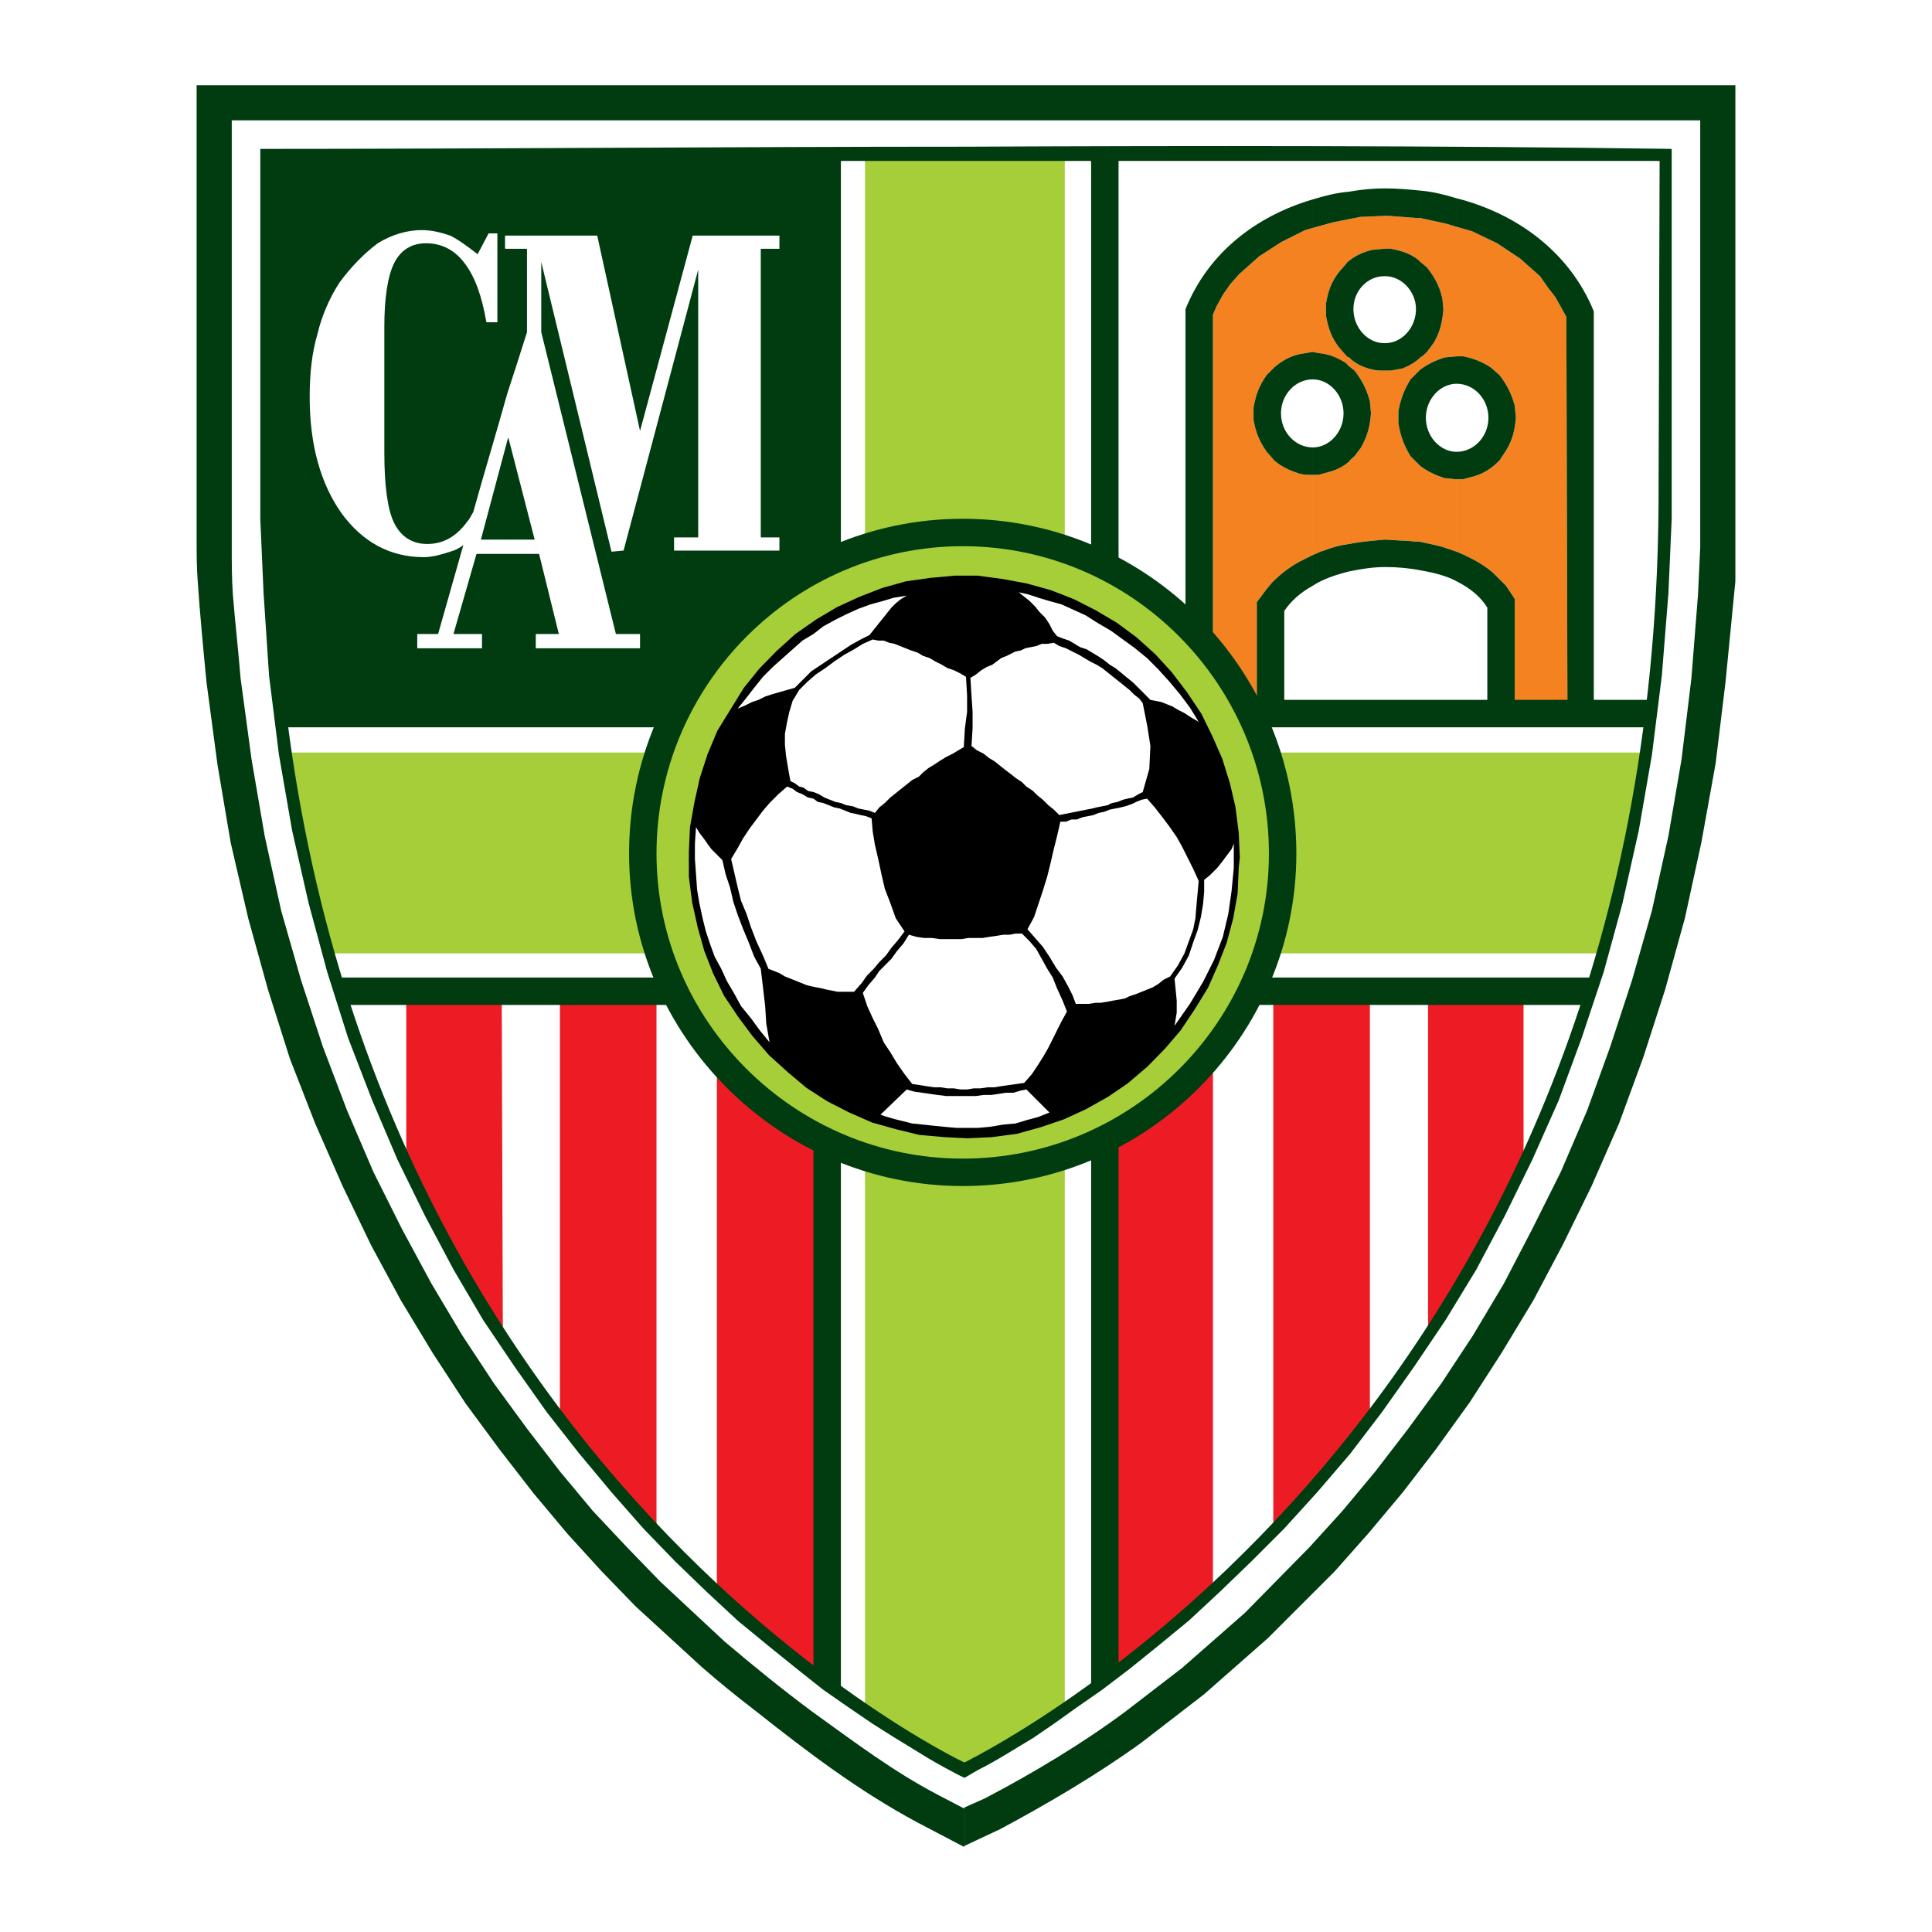
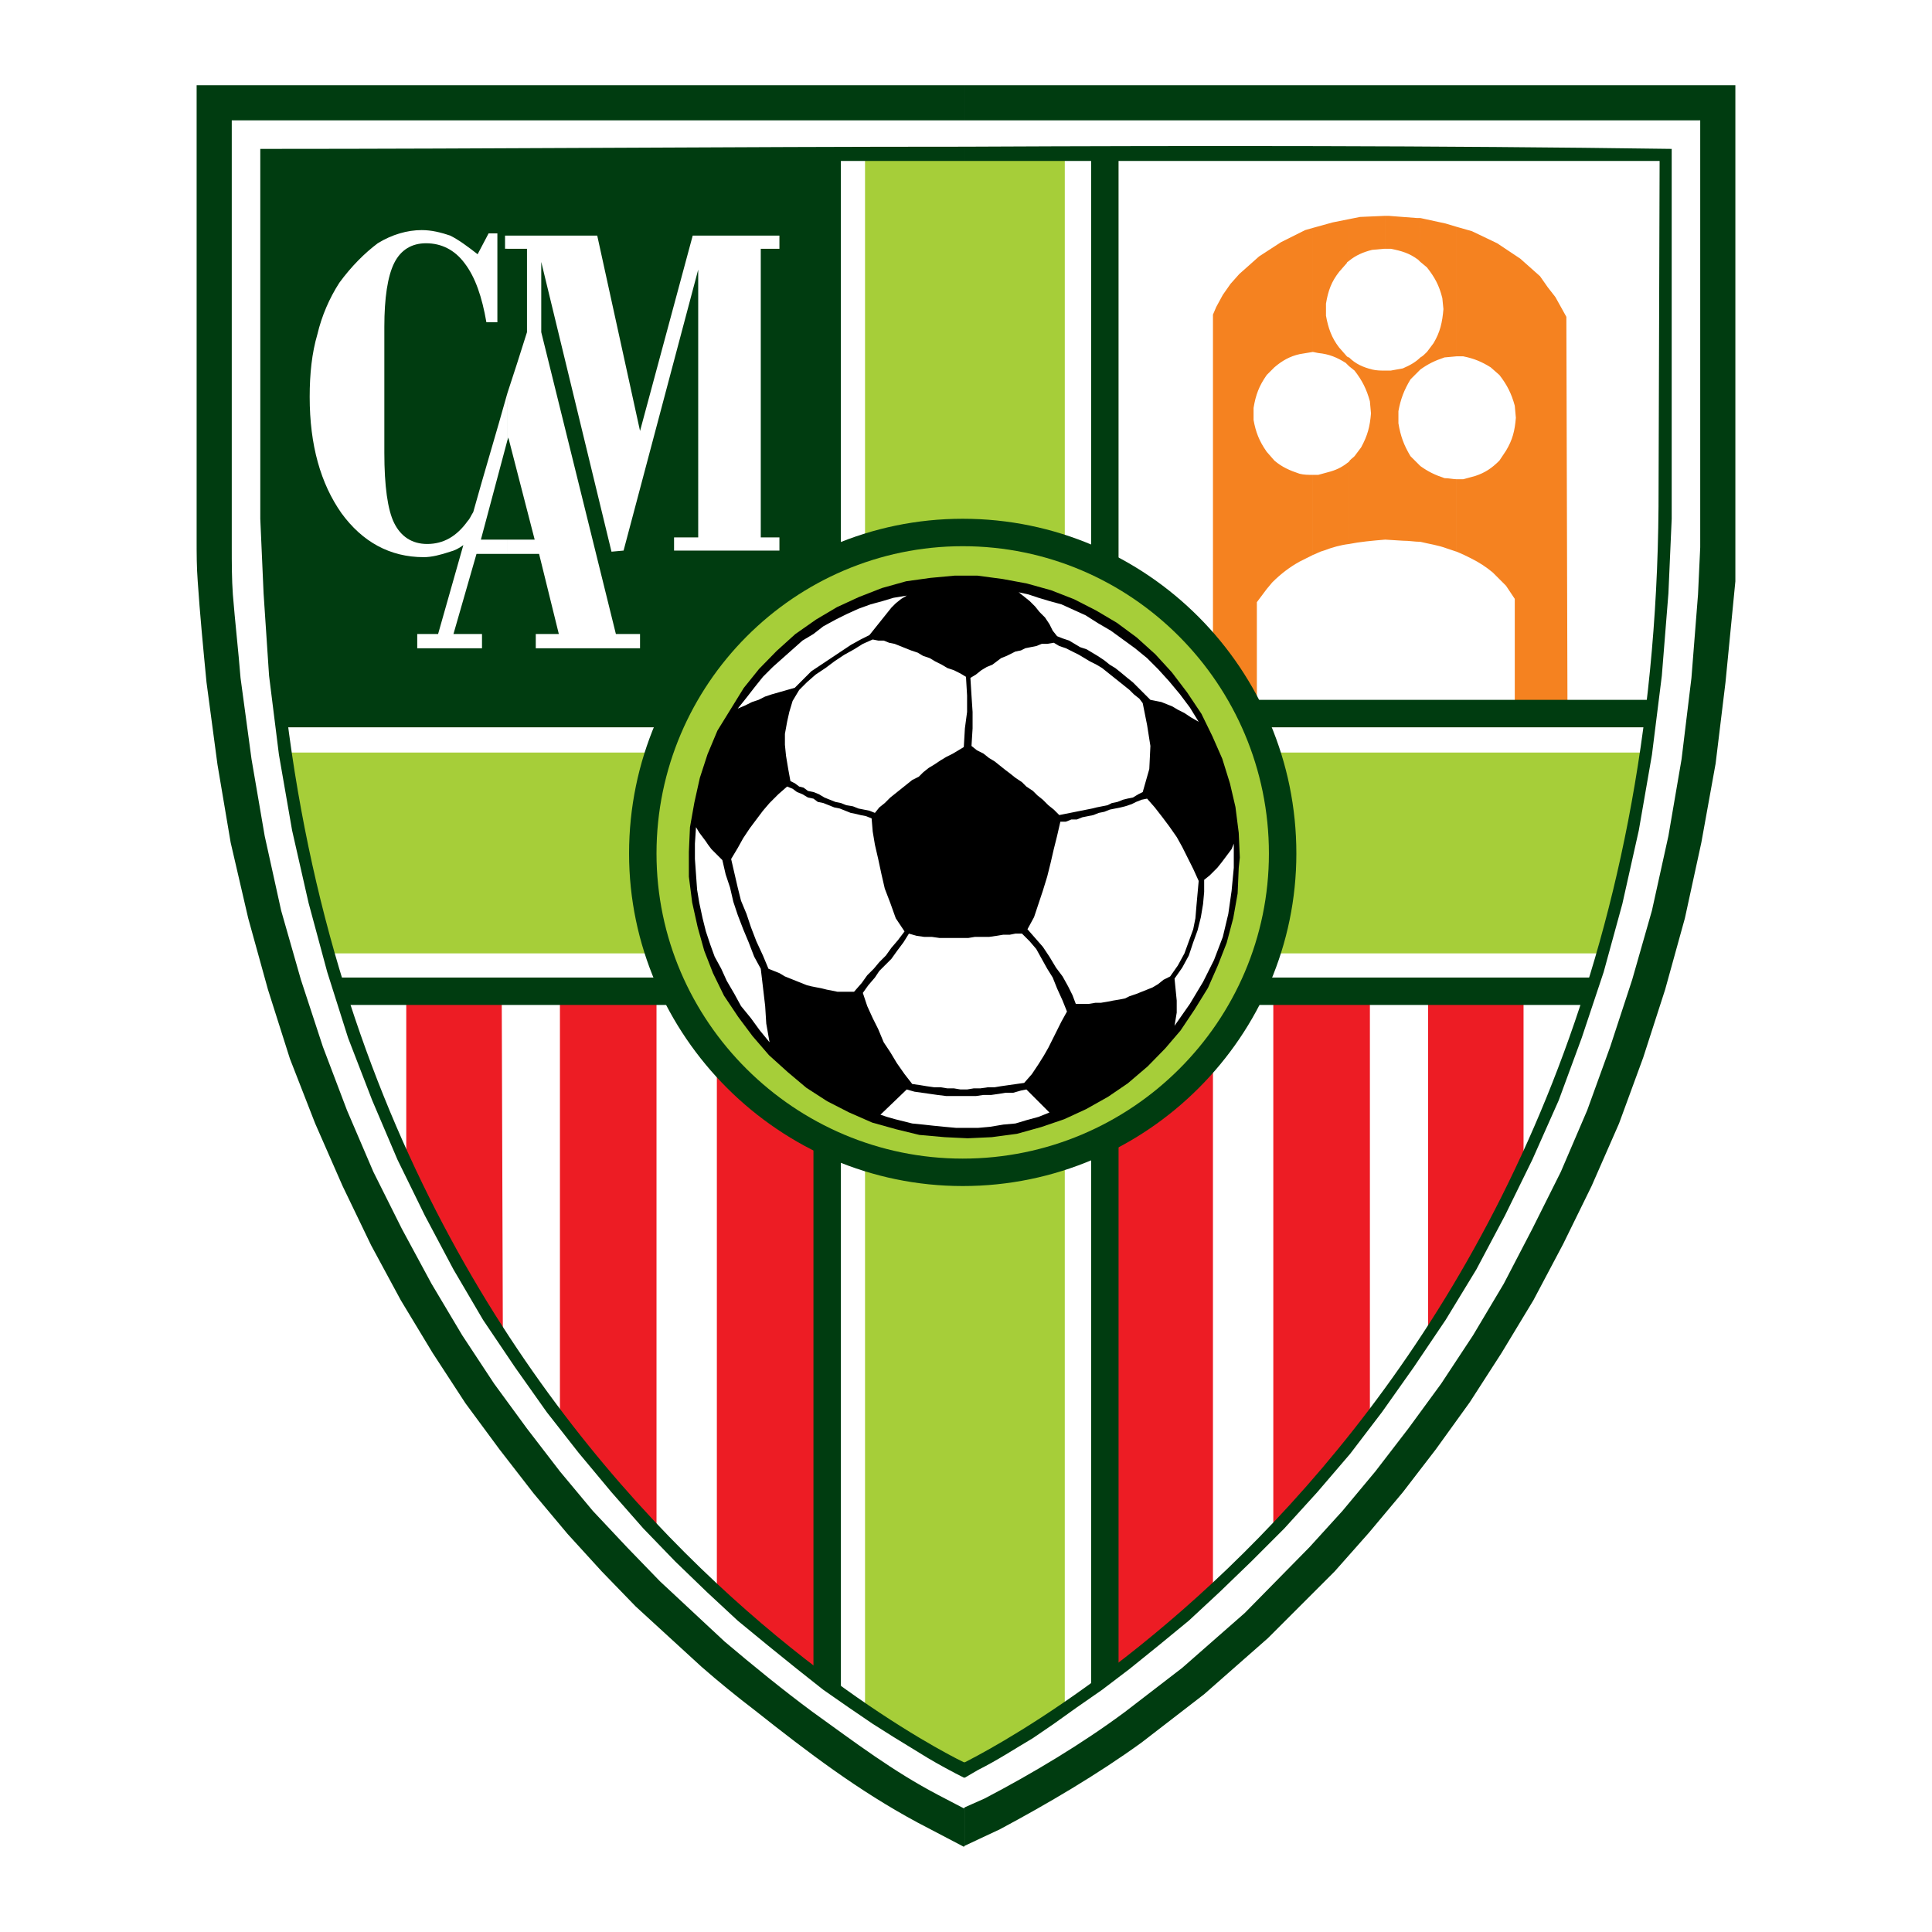
<svg xmlns="http://www.w3.org/2000/svg" version="1.0" id="Layer_1" x="0px" y="0px" width="192.756px" height="192.756px" viewBox="0 0 192.756 192.756" enable-background="new 0 0 192.756 192.756" xml:space="preserve">
  <g>
    <polygon fill-rule="evenodd" clip-rule="evenodd" fill="#FFFFFF" points="0,0 192.756,0 192.756,192.756 0,192.756 0,0  " />
-     <path fill-rule="evenodd" clip-rule="evenodd" fill="#FFFFFF" d="M149.814,134.977l-3.176,4.928l-3.395,4.709l-3.285,4.27   l-3.395,4.052l-3.395,3.833l-6.68,6.679l-6.351,5.585l-6.241,4.818c-4.38,3.176-9.417,6.132-14.126,8.65l-3.613,1.752l-4.599-2.409   c-5.914-3.176-10.951-7.008-16.206-11.169c-1.862-1.424-3.614-2.847-5.366-4.38l-6.57-6.022l-3.394-3.504l-3.395-3.724   l-3.395-4.052l-3.395-4.379l-3.395-4.6l-3.285-5.037l-3.175-5.256l-2.957-5.476l-2.847-5.913l-2.737-6.241l-2.519-6.46l-2.19-6.898   l-1.971-7.118l-1.752-7.555l-1.314-7.775l-1.095-8.212c-0.328-3.395-0.657-6.789-0.876-10.074   c-0.109-1.423-0.109-2.737-0.109-4.161V8.504h153.519v49.494l-0.985,10.074l-0.985,8.103l-1.424,7.884l-1.643,7.555l-1.971,7.118   l-2.19,6.789l-2.409,6.569l-2.737,6.241l-2.847,5.804l-2.957,5.585L149.814,134.977L149.814,134.977z" />
    <path fill-rule="evenodd" clip-rule="evenodd" fill="#F58220" d="M145.325,22.629l1.532,0.438l2.519,1.205l2.3,1.533l1.971,1.752   l0.767,1.095l0.767,0.986l1.095,1.971l0.109,38.654h-5.256V59.75l-0.876-1.314l-1.314-1.314c-0.656-0.547-1.313-0.985-2.189-1.423   c-0.438-0.219-0.876-0.438-1.423-0.657v-7.227c0.218,0,0.438,0,0.656,0l1.204-0.328c0.986-0.329,1.643-0.767,2.409-1.533   l0.657-0.985c0.657-1.095,0.876-1.971,0.985-3.285l-0.109-1.205c-0.328-1.205-0.767-2.081-1.533-3.066l-0.875-0.767   c-0.877-0.547-1.643-0.876-2.738-1.095h-0.656V22.629L145.325,22.629z M141.711,21.753l2.519,0.547l1.096,0.329v12.921   l-1.205,0.109c-0.985,0.329-1.643,0.657-2.409,1.204V35.66c0.22-0.109,0.438-0.329,0.657-0.548l0.657-0.876   c0.656-1.095,0.876-2.081,0.985-3.395l-0.109-1.095c-0.328-1.314-0.767-2.081-1.533-3.066l-0.657-0.548V21.753L141.711,21.753z    M145.325,55.042c-0.329-0.109-0.657-0.219-0.986-0.329c-0.876-0.328-1.752-0.438-2.628-0.657V46.5   c0.767,0.547,1.424,0.876,2.409,1.205c0.438,0,0.876,0.109,1.205,0.109V55.042L145.325,55.042z M138.207,21.535h0.329l2.847,0.219   h0.328v4.38l-0.219-0.219c-0.876-0.657-1.643-0.876-2.737-1.095h-0.548V21.535L138.207,21.535z M141.711,54.056   c-0.547,0-1.095-0.109-1.752-0.109l-1.752-0.109l0,0V36.974c0.109,0,0.329,0,0.548,0l1.204-0.219   c0.767-0.328,1.314-0.657,1.752-1.095v1.204c0,0-0.109,0.11-0.219,0.219l-0.767,0.767c-0.656,1.095-0.985,1.971-1.204,3.175v1.205   c0.219,1.314,0.548,2.19,1.204,3.285l0.767,0.766c0.109,0.11,0.219,0.219,0.219,0.219V54.056L141.711,54.056z M134.594,21.863   l1.095-0.219l2.519-0.109v3.285h-0.109l-1.205,0.109c-0.875,0.219-1.643,0.548-2.299,1.095V21.863L134.594,21.863z M138.207,53.837   c-1.314,0.109-2.519,0.219-3.613,0.438v-8.213c0.109-0.219,0.328-0.329,0.547-0.547l0.657-0.876   c0.657-1.205,0.877-2.081,0.986-3.395l-0.109-1.205c-0.329-1.205-0.768-2.081-1.534-3.066l-0.547-0.438V35.66   c0.656,0.657,1.424,0.985,2.299,1.204c0.438,0.11,0.877,0.11,1.314,0.11V53.837L138.207,53.837z M130.98,22.739l1.971-0.547   l1.643-0.329v4.161c-0.109,0.109-0.219,0.109-0.219,0.219l-0.768,0.876c-0.766,0.985-1.095,1.861-1.313,3.175v1.205   c0.219,1.205,0.548,2.19,1.313,3.175l0.768,0.876c0,0,0.109,0.109,0.219,0.109v0.876l-0.329-0.329   c-0.875-0.547-1.642-0.876-2.737-0.985l-0.547-0.11V22.739L130.98,22.739z M134.594,54.275c-0.877,0.109-1.643,0.328-2.519,0.657   c-0.438,0.109-0.767,0.329-1.095,0.438v-7.994c0.109,0,0.328,0,0.547,0l1.205-0.329c0.766-0.219,1.313-0.547,1.861-0.985V54.275   L134.594,54.275z M121.345,30.623l0.656-1.205l0.767-1.095l0.876-0.985l1.972-1.752l2.189-1.423l2.409-1.205l0.767-0.219v12.374   l-1.314,0.219c-0.985,0.219-1.752,0.657-2.519,1.314l-0.767,0.767c-0.766,1.095-1.095,1.971-1.313,3.285v1.205   c0.219,1.204,0.548,2.08,1.313,3.175l0.767,0.876c0.767,0.657,1.533,0.985,2.519,1.314c0.438,0.109,0.876,0.109,1.314,0.109v7.994   c-0.438,0.219-0.877,0.438-1.314,0.657c-0.985,0.547-1.861,1.205-2.737,2.08l-0.548,0.657l-0.985,1.314v10.074h-4.38V31.39   L121.345,30.623L121.345,30.623z" />
-     <path fill-rule="evenodd" clip-rule="evenodd" fill="#003C10" d="M145.325,19.782c6.021,1.533,11.278,5.366,13.688,11.279v39.201   h-2.629l-0.109-38.654l-1.095-1.971l-0.767-0.986l-0.767-1.095l-1.971-1.752l-2.3-1.533l-2.519-1.205l-1.532-0.438V19.782   L145.325,19.782z M145.325,55.042v2.957c1.313,0.657,2.408,1.533,3.065,2.628v0.11v9.526h2.737V59.75l-0.876-1.314l-1.314-1.314   c-0.656-0.547-1.313-0.985-2.189-1.423C146.311,55.479,145.872,55.261,145.325,55.042L145.325,55.042z M145.325,47.814   c0.218,0,0.438,0,0.656,0l1.204-0.328c0.986-0.329,1.643-0.767,2.409-1.533l0.657-0.985c0.657-1.095,0.876-1.971,0.985-3.285   l-0.109-1.205c-0.328-1.205-0.767-2.081-1.533-3.066l-0.875-0.767c-0.877-0.547-1.643-0.876-2.738-1.095h-0.656v2.737   c1.752,0,3.175,1.533,3.175,3.395s-1.423,3.395-3.175,3.395V47.814L145.325,47.814z M141.711,19.016   c1.314,0.11,2.519,0.438,3.614,0.767v2.847l-1.096-0.329l-2.519-0.547V19.016L141.711,19.016z M141.711,54.056   c0.876,0.219,1.752,0.329,2.628,0.657c0.329,0.11,0.657,0.219,0.986,0.329v2.957c-0.986-0.547-2.3-0.876-3.614-1.095V54.056   L141.711,54.056z M145.325,35.551v2.737l0,0c-1.644,0-3.066,1.533-3.066,3.395s1.423,3.395,3.066,3.395l0,0v2.737   c-0.329,0-0.768-0.109-1.205-0.109c-0.985-0.329-1.643-0.657-2.409-1.205v-9.636c0.767-0.547,1.424-0.875,2.409-1.204   L145.325,35.551L145.325,35.551z M141.711,35.66c0.22-0.109,0.438-0.329,0.657-0.548l0.657-0.876   c0.656-1.095,0.876-2.081,0.985-3.395l-0.109-1.095c-0.328-1.314-0.767-2.081-1.533-3.066l-0.657-0.548V35.66L141.711,35.66z    M138.207,18.797c1.204,0,2.409,0.109,3.504,0.219v2.738h-0.328l-2.847-0.219h-0.329V18.797L138.207,18.797z M138.207,53.837   L138.207,53.837l1.752,0.109c0.657,0,1.205,0.109,1.752,0.109v2.847c-1.095-0.219-2.3-0.329-3.504-0.329V53.837L138.207,53.837z    M141.711,26.133v9.527c-0.438,0.438-0.985,0.767-1.752,1.095l-1.204,0.219c-0.219,0-0.438,0-0.548,0v-2.738   c1.643,0,3.066-1.533,3.066-3.395c0-1.752-1.424-3.285-3.066-3.285v-2.738h0.548c1.095,0.219,1.861,0.438,2.737,1.095   L141.711,26.133L141.711,26.133z M141.711,36.864c0,0-0.109,0.11-0.219,0.219l-0.767,0.767c-0.656,1.095-0.985,1.971-1.204,3.175   v1.205c0.219,1.314,0.548,2.19,1.204,3.285l0.767,0.766c0.109,0.11,0.219,0.219,0.219,0.219V36.864L141.711,36.864z    M134.594,19.125c1.204-0.219,2.408-0.329,3.613-0.329v2.738l-2.519,0.109l-1.095,0.219V19.125L134.594,19.125z M134.594,54.275   c1.095-0.219,2.299-0.329,3.613-0.438v2.737c-1.314,0-2.519,0.219-3.613,0.438V54.275L134.594,54.275z M138.207,24.819v2.738   c0,0,0,0-0.109,0c-1.643,0-3.066,1.423-3.066,3.285c0,1.862,1.424,3.395,3.066,3.395c0.109,0,0.109,0,0.109,0v2.738   c-0.438,0-0.876,0-1.314-0.11c-0.875-0.219-1.643-0.547-2.299-1.204v-9.636c0.656-0.547,1.424-0.876,2.299-1.095l1.205-0.109   H138.207L138.207,24.819z M134.594,46.062c0.109-0.219,0.328-0.329,0.547-0.547l0.657-0.876c0.657-1.205,0.877-2.081,0.986-3.395   l-0.109-1.205c-0.329-1.205-0.768-2.081-1.534-3.066l-0.547-0.438V46.062L134.594,46.062z M130.98,19.892   c1.095-0.329,2.3-0.657,3.613-0.767v2.737l-1.643,0.329l-1.971,0.547V19.892L130.98,19.892z M130.98,55.37   c0.328-0.109,0.657-0.329,1.095-0.438c0.876-0.329,1.642-0.547,2.519-0.657v2.737c-1.313,0.329-2.629,0.767-3.613,1.423V55.37   L130.98,55.37z M134.594,26.024v9.636c-0.109,0-0.219-0.109-0.219-0.109l-0.768-0.876c-0.766-0.985-1.095-1.971-1.313-3.175v-1.205   c0.219-1.314,0.548-2.19,1.313-3.175l0.768-0.876C134.375,26.133,134.484,26.133,134.594,26.024L134.594,26.024z M134.594,36.536   l-0.329-0.329c-0.875-0.547-1.642-0.876-2.737-0.985l-0.547-0.11v2.738c1.643,0,3.065,1.533,3.065,3.395s-1.423,3.395-3.065,3.395   v2.737c0.109,0,0.328,0,0.547,0l1.205-0.329c0.766-0.219,1.313-0.547,1.861-0.985V36.536L134.594,36.536z M118.278,30.842   c2.299-5.694,7.117-9.307,12.702-10.95v2.847l-0.767,0.219l-2.409,1.205l-2.189,1.423l-1.972,1.752l-0.876,0.985l-0.767,1.095   l-0.656,1.205l-0.329,0.767v38.763h4.38V60.079l0.985-1.314l0.548-0.657c0.876-0.875,1.752-1.533,2.737-2.08   c0.438-0.219,0.876-0.438,1.314-0.657v3.066c-1.205,0.657-2.19,1.533-2.847,2.519v9.417h-9.855V30.842L118.278,30.842z    M130.98,35.112l-1.314,0.219c-0.985,0.219-1.752,0.657-2.519,1.314l-0.767,0.767c-0.766,1.095-1.095,1.971-1.313,3.285v1.205   c0.219,1.204,0.548,2.08,1.313,3.175l0.767,0.876c0.767,0.657,1.533,0.985,2.519,1.314c0.438,0.109,0.876,0.109,1.314,0.109v-2.737   l0,0c-1.752,0-3.176-1.533-3.176-3.395s1.424-3.395,3.176-3.395l0,0V35.112L130.98,35.112z" />
    <path fill-rule="evenodd" clip-rule="evenodd" fill="#003C10" d="M26.626,15.622c-0.109,11.716-0.109,23.98,0,35.697   c0,6.679,0.767,12.921,1.424,18.943h53.983V15.622C63.966,15.622,44.585,15.622,26.626,15.622L26.626,15.622z" />
    <path fill-rule="evenodd" clip-rule="evenodd" fill="#ED1C24" d="M81.924,167.279c-2.957-2.3-7.008-5.584-10.403-8.76V99.718   h10.184L81.924,167.279L81.924,167.279z M65.5,152.388c-3.176-3.396-6.46-6.79-9.636-11.06V99.937H65.5V152.388L65.5,152.388z    M50.169,133.115c-3.504-5.366-6.68-11.06-9.636-17.521V99.937h9.526L50.169,133.115L50.169,133.115z" />
    <path fill-rule="evenodd" clip-rule="evenodd" fill="#ED1C24" d="M111.38,166.403c2.956-2.3,6.241-4.818,9.636-7.884v-58.474   h-9.636V166.403L111.38,166.403z M127.038,152.388c3.176-3.396,6.46-6.899,9.637-11.06V99.937h-9.637V152.388L127.038,152.388z    M142.478,132.787c3.395-5.257,6.68-10.841,9.526-17.302v-15.439h-9.526V132.787L142.478,132.787z" />
    <path fill-rule="evenodd" clip-rule="evenodd" fill="#003C10" d="M28.05,69.824h53.107V15.731h2.738v56.831H28.379   C28.269,71.686,28.16,70.7,28.05,69.824L28.05,69.824z M108.861,15.731h2.737v54.093h52.889c-0.11,0.876-0.22,1.862-0.328,2.737   h-55.298V15.731L108.861,15.731z M158.684,97.527c-0.219,0.985-0.548,1.861-0.766,2.737h-46.319v65.92   c-0.876,0.767-1.861,1.423-2.737,2.08V97.527H158.684L158.684,97.527z M83.896,168.484c-0.876-0.657-1.752-1.314-2.738-1.972   v-66.248H34.839c-0.329-0.876-0.548-1.752-0.876-2.737h49.933V168.484L83.896,168.484z" />
    <path fill-rule="evenodd" clip-rule="evenodd" fill="#A6CE39" d="M106.233,170.126c-5.694,3.942-10.074,6.133-10.074,6.133   s-3.723-1.752-9.855-6.133V95.119H33.306c-1.861-6.241-3.504-12.921-4.489-20.038h57.487V15.95h19.93v59.131h57.816   c-1.096,7.117-2.52,13.797-4.381,20.038h-53.436V170.126L106.233,170.126z" />
    <path fill-rule="evenodd" clip-rule="evenodd" fill="#003C10" d="M96.05,118.332c18.396,0,33.288-15.001,33.288-33.178   c0-18.396-14.893-33.397-33.288-33.397c-18.287,0-33.288,15.001-33.288,33.397C62.762,103.331,77.763,118.332,96.05,118.332   L96.05,118.332z" />
    <path fill-rule="evenodd" clip-rule="evenodd" fill="#A6CE39" d="M96.05,115.595c16.862,0,30.55-13.688,30.55-30.44   c0-16.863-13.688-30.66-30.55-30.66c-16.753,0-30.55,13.797-30.55,30.66C65.5,101.907,79.296,115.595,96.05,115.595L96.05,115.595z   " />
    <polygon fill-rule="evenodd" clip-rule="evenodd" points="123.698,85.557 123.589,83.091 123.261,80.514 122.713,78.161    121.946,75.696 120.961,73.456 119.866,71.214 118.442,69.085 116.909,67.069 115.267,65.276 113.405,63.595 111.435,62.139    109.354,60.906 107.164,59.786 104.864,58.889 102.455,58.217 100.046,57.769 97.528,57.433 95.229,57.433 92.819,57.657    90.411,57.993 88.001,58.666 85.702,59.562 83.512,60.571 81.431,61.803 79.351,63.259 77.49,64.94 75.737,66.733 74.204,68.638    72.89,70.767 71.577,72.896 70.591,75.249 69.825,77.602 69.277,80.066 68.839,82.531 68.729,84.996 68.729,87.461 69.058,90.039    69.605,92.503 70.263,94.856 71.138,97.097 72.233,99.338 73.657,101.467 75.08,103.371 76.723,105.276 78.584,106.956    80.446,108.525 82.526,109.87 84.717,110.99 87.016,111.999 89.425,112.671 91.724,113.231 94.243,113.455 96.542,113.567    98.951,113.455 101.47,113.119 103.879,112.447 106.179,111.663 108.368,110.654 110.559,109.422 112.529,108.077 114.5,106.396    116.252,104.604 117.785,102.812 119.209,100.683 120.522,98.554 121.509,96.313 122.385,94.072 123.041,91.607 123.479,89.142    123.589,86.565 123.698,85.557  " />
-     <path fill-rule="evenodd" clip-rule="evenodd" fill="#FFFFFF" d="M90.246,92.929l-0.876-1.314l-0.548-1.533l-0.547-1.424   l-0.328-1.423l-0.328-1.533l-0.329-1.423l-0.219-1.314l-0.11-1.314l-0.547-0.219l-0.547-0.109l-0.439-0.109l-0.547-0.109   l-0.548-0.219l-0.547-0.219l-0.548-0.11l-0.547-0.219l-0.547-0.219l-0.548-0.109l-0.438-0.329L80.61,79.57l-0.547-0.329   l-0.547-0.219l-0.438-0.329l-0.548-0.219l-0.876,0.767l-0.876,0.876l-0.657,0.767l-0.658,0.876l-0.657,0.876l-0.657,0.986   l-0.547,0.985l-0.657,1.095l0.329,1.424l0.329,1.423l0.329,1.314l0.547,1.314l0.438,1.314l0.547,1.423l0.658,1.424l0.547,1.313   l0.547,0.219l0.548,0.219l0.547,0.328l0.547,0.219l0.547,0.219l0.548,0.22l0.548,0.219l0.438,0.109l0.548,0.109l0.547,0.109   l0.438,0.11l0.547,0.109l0.547,0.109h0.547h0.547h0.547l0.767-0.876l0.547-0.767l0.657-0.657l0.547-0.656l0.657-0.657l0.547-0.767   l0.657-0.767L90.246,92.929L90.246,92.929z M87.29,81.103l-0.548-0.219l-0.547-0.109l-0.548-0.109L85.1,80.446l-0.657-0.109   l-0.547-0.219l-0.547-0.109L82.8,79.789l-0.547-0.219l-0.547-0.329l-0.547-0.219l-0.548-0.11l-0.438-0.328l-0.438-0.11   l-0.438-0.328l-0.438-0.219l-0.219-1.205l-0.219-1.314l-0.11-1.095v-1.095l0.219-1.205l0.219-0.985l0.329-1.095l0.656-1.095   l0.767-0.767l0.875-0.767l0.985-0.657l0.876-0.657l0.986-0.657l0.985-0.547l0.876-0.547l0.986-0.438l0.548,0.109h0.547l0.547,0.219   l0.547,0.11l0.548,0.219l0.547,0.219l0.548,0.219l0.657,0.219l0.547,0.329l0.657,0.219l0.548,0.329l0.657,0.329l0.547,0.329   l0.657,0.219l0.657,0.329l0.547,0.328l0.11,1.862v1.643l-0.219,1.643l-0.109,1.861l-0.547,0.329l-0.548,0.329l-0.657,0.329   l-0.547,0.328l-0.657,0.438l-0.547,0.329l-0.548,0.438l-0.438,0.438l-0.656,0.329l-0.548,0.438l-0.547,0.438l-0.548,0.438   l-0.548,0.438l-0.547,0.547l-0.547,0.438L87.29,81.103L87.29,81.103z M73.603,70.7l0.766-0.329l0.658-0.329l0.657-0.219   l0.657-0.329l0.658-0.219l0.766-0.219l0.767-0.219l0.767-0.219l0.766-0.767l0.876-0.876l0.986-0.657l0.985-0.657l0.986-0.657   l0.985-0.657l0.986-0.547l0.875-0.438l0.438-0.547l0.438-0.548l0.438-0.547l0.438-0.548l0.438-0.547l0.438-0.438l0.548-0.438   l0.547-0.328l-1.314,0.219l-1.095,0.329l-1.205,0.329l-1.205,0.438l-1.204,0.547l-1.095,0.547l-1.205,0.657l-0.986,0.767   l-1.095,0.657l-0.985,0.876l-0.986,0.876l-0.985,0.876l-0.985,0.985l-0.876,1.095l-0.766,0.986L73.603,70.7L73.603,70.7z    M96.926,74.423l0.109-1.752v-1.643l-0.109-1.643l-0.109-1.752l0.547-0.329l0.547-0.438l0.548-0.329l0.547-0.219l0.438-0.329   l0.438-0.329l0.548-0.219l0.438-0.219l0.438-0.219l0.548-0.11l0.438-0.219l0.548-0.11l0.547-0.109l0.548-0.219h0.548l0.656-0.11   l0.548,0.329l0.657,0.219L107,65.006l0.656,0.328l0.548,0.329l0.548,0.329l0.656,0.329l0.548,0.329l0.548,0.438l0.547,0.438   l0.548,0.438l0.548,0.438l0.547,0.438l0.438,0.438l0.548,0.438l0.328,0.438l0.438,2.19l0.329,2.081l-0.11,2.299l-0.656,2.3   l-0.438,0.219l-0.547,0.329l-0.548,0.109l-0.438,0.109l-0.548,0.219l-0.548,0.109l-0.438,0.219l-0.548,0.109l-0.548,0.109   l-0.438,0.11l-0.548,0.109l-0.547,0.109l-0.548,0.109l-0.548,0.11l-0.547,0.109l-0.548,0.109l-0.548-0.547l-0.547-0.438   l-0.548-0.548l-0.547-0.438l-0.438-0.438l-0.657-0.438l-0.438-0.438l-0.657-0.438l-0.548-0.438l-0.438-0.329l-0.548-0.438   l-0.548-0.438l-0.547-0.328L98.13,75.19l-0.657-0.329L96.926,74.423L96.926,74.423z M105.467,63.473l0.547,0.219l0.657,0.219   l0.548,0.329l0.547,0.328l0.657,0.219l0.548,0.329l0.548,0.329l0.657,0.438l0.547,0.438l0.547,0.329l0.548,0.438l0.657,0.547   l0.548,0.438l0.547,0.547l0.548,0.548l0.657,0.657l0.547,0.109l0.548,0.109l0.548,0.219l0.547,0.219l0.548,0.329l0.657,0.329   l0.657,0.438l0.766,0.438l-0.876-1.423l-0.985-1.314l-1.095-1.314l-1.095-1.205l-1.096-1.095l-1.204-0.985l-1.204-0.876   l-1.205-0.876l-1.313-0.767l-1.205-0.767l-1.204-0.547l-1.205-0.547l-1.204-0.329l-1.095-0.329l-0.986-0.329l-0.985-0.219   l0.548,0.438l0.548,0.438l0.547,0.547l0.438,0.547l0.547,0.547l0.438,0.657l0.328,0.657L105.467,63.473L105.467,63.473z    M102.51,92.71l0.657-1.205l0.438-1.314l0.438-1.314l0.438-1.423l0.328-1.314l0.328-1.423l0.329-1.314l0.328-1.424h0.548   l0.548-0.219h0.547l0.548-0.219l0.547-0.11l0.548-0.109l0.548-0.219l0.548-0.11l0.547-0.219l0.547-0.109l0.548-0.11l0.438-0.109   l0.656-0.219l0.438-0.219l0.548-0.219l0.547-0.109l0.767,0.876l0.767,0.986l0.657,0.875l0.767,1.095l0.547,0.985l0.548,1.095   l0.548,1.095l0.547,1.204l-0.109,1.205l-0.109,1.205l-0.109,1.314l-0.219,1.095l-0.438,1.204l-0.438,1.205l-0.657,1.205   l-0.767,1.095l-0.657,0.328l-0.547,0.438l-0.548,0.328l-0.548,0.22l-0.547,0.219l-0.548,0.219l-0.657,0.219l-0.438,0.22   l-0.548,0.109l-0.657,0.109l-0.547,0.109l-0.657,0.109h-0.548l-0.657,0.109h-0.656h-0.657L107,99.279l-0.438-0.876l-0.548-0.985   l-0.656-0.875l-0.657-1.095l-0.657-0.985l-0.767-0.876L102.51,92.71L102.51,92.71z M106.452,100.922l-0.438-1.095l-0.547-1.205   l-0.438-1.095l-0.547-0.876l-0.548-0.985l-0.548-0.986l-0.656-0.767l-0.767-0.766h-0.657l-0.548,0.109h-0.657l-0.656,0.11   l-0.767,0.109l-0.657,0.109h-0.767h-0.657l-0.657,0.109h-0.656h-0.767H93.75l-0.767-0.109h-0.767l-0.766-0.109l-0.767-0.219   l-0.547,0.876L89.479,94.9l-0.547,0.767l-0.657,0.657l-0.547,0.547l-0.438,0.657l-0.658,0.767l-0.547,0.767l0.438,1.313   l0.548,1.205l0.548,1.095l0.547,1.314l0.656,0.985l0.657,1.095l0.767,1.095l0.767,0.986l0.766,0.109l0.658,0.109l0.766,0.109h0.657   l0.657,0.109h0.657l0.657,0.109h0.657l0.657-0.109h0.657l0.767-0.109h0.656l0.657-0.109l0.767-0.109l0.767-0.109l0.767-0.109   l0.767-0.877l0.657-0.985l0.547-0.876l0.438-0.767l0.438-0.876l0.438-0.876l0.438-0.876L106.452,100.922L106.452,100.922z    M75.902,96.651l-0.657-1.204l-0.547-1.423L74.15,92.71l-0.547-1.424l-0.438-1.313l-0.329-1.424l-0.438-1.314l-0.329-1.424   l-0.438-0.438l-0.329-0.328l-0.328-0.329l-0.329-0.438l-0.219-0.329l-0.329-0.438l-0.328-0.438l-0.329-0.547l-0.109,1.643v1.533   l0.109,1.533l0.11,1.533l0.219,1.314l0.328,1.533l0.329,1.314l0.438,1.314l0.438,1.205l0.657,1.204l0.548,1.204l0.767,1.314   l0.657,1.204l0.985,1.205l0.876,1.204l0.986,1.205l-0.328-1.861l-0.11-1.753l-0.218-1.861L75.902,96.651L75.902,96.651z    M90.465,108.696l0.766,0.22l0.767,0.109l0.767,0.109l0.767,0.109l0.876,0.109h0.766h0.657h0.767h0.767l0.766-0.109h0.767   l0.767-0.109l0.657-0.109h0.767l0.767-0.22l0.547-0.109l2.3,2.3l-1.095,0.438l-1.205,0.328l-1.095,0.328l-1.205,0.109l-1.313,0.22   l-1.204,0.109h-1.095h-1.095l-1.204-0.109l-1.095-0.11l-0.986-0.109l-1.094-0.109l-0.876-0.219l-0.876-0.219l-0.766-0.219   l-0.657-0.22L90.465,108.696L90.465,108.696z M117.184,97.637l0.766-1.094l0.657-1.205l0.438-1.314l0.438-1.205l0.328-1.314   l0.22-1.314l0.109-1.205v-1.205l0.548-0.438l0.328-0.328l0.438-0.438l0.438-0.547l0.329-0.438l0.328-0.438l0.328-0.438l0.219-0.547   v2.409l-0.219,2.3l-0.328,2.299l-0.548,2.3l-0.876,2.299l-1.095,2.19l-1.314,2.189l-1.532,2.19l0.219-1.314v-1.204l-0.109-1.095   L117.184,97.637L117.184,97.637z" />
+     <path fill-rule="evenodd" clip-rule="evenodd" fill="#FFFFFF" d="M90.246,92.929l-0.876-1.314l-0.548-1.533l-0.547-1.424   l-0.328-1.423l-0.328-1.533l-0.329-1.423l-0.219-1.314l-0.11-1.314l-0.547-0.219l-0.547-0.109l-0.439-0.109l-0.547-0.109   l-0.548-0.219l-0.547-0.219l-0.548-0.11l-0.547-0.219l-0.547-0.219l-0.548-0.109l-0.438-0.329L80.61,79.57l-0.547-0.329   l-0.547-0.219l-0.438-0.329l-0.548-0.219l-0.876,0.767l-0.876,0.876l-0.657,0.767l-0.658,0.876l-0.657,0.876l-0.657,0.986   l-0.547,0.985l-0.657,1.095l0.329,1.424l0.329,1.423l0.329,1.314l0.547,1.314l0.438,1.314l0.547,1.423l0.658,1.424l0.547,1.313   l0.547,0.219l0.548,0.219l0.547,0.328l0.547,0.219l0.547,0.219l0.548,0.22l0.548,0.219l0.438,0.109l0.548,0.109l0.547,0.109   l0.438,0.11l0.547,0.109l0.547,0.109h0.547h0.547h0.547l0.767-0.876l0.547-0.767l0.657-0.657l0.547-0.656l0.657-0.657l0.547-0.767   l0.657-0.767L90.246,92.929L90.246,92.929z M87.29,81.103l-0.548-0.219l-0.547-0.109l-0.548-0.109L85.1,80.446l-0.657-0.109   l-0.547-0.219l-0.547-0.109L82.8,79.789l-0.547-0.219l-0.547-0.329l-0.547-0.219l-0.548-0.11l-0.438-0.328l-0.438-0.11   l-0.438-0.328l-0.438-0.219l-0.219-1.205l-0.219-1.314l-0.11-1.095v-1.095l0.219-1.205l0.219-0.985l0.329-1.095l0.656-1.095   l0.767-0.767l0.875-0.767l0.985-0.657l0.876-0.657l0.986-0.657l0.985-0.547l0.876-0.547l0.986-0.438l0.548,0.109h0.547l0.547,0.219   l0.547,0.11l0.548,0.219l0.547,0.219l0.548,0.219l0.657,0.219l0.547,0.329l0.657,0.219l0.548,0.329l0.657,0.329l0.547,0.329   l0.657,0.219l0.657,0.329l0.547,0.328l0.11,1.862v1.643l-0.219,1.643l-0.109,1.861l-0.547,0.329l-0.548,0.329l-0.657,0.329   l-0.547,0.328l-0.657,0.438l-0.547,0.329l-0.548,0.438l-0.438,0.438l-0.656,0.329l-0.548,0.438l-0.547,0.438l-0.548,0.438   l-0.548,0.438l-0.547,0.547l-0.547,0.438L87.29,81.103L87.29,81.103z M73.603,70.7l0.766-0.329l0.658-0.329l0.657-0.219   l0.657-0.329l0.658-0.219l0.766-0.219l0.767-0.219l0.767-0.219l0.766-0.767l0.876-0.876l0.986-0.657l0.985-0.657l0.986-0.657   l0.985-0.657l0.986-0.547l0.875-0.438l0.438-0.547l0.438-0.548l0.438-0.547l0.438-0.548l0.438-0.547l0.438-0.438l0.548-0.438   l0.547-0.328l-1.314,0.219l-1.095,0.329l-1.205,0.329l-1.205,0.438l-1.204,0.547l-1.095,0.547l-1.205,0.657l-0.986,0.767   l-1.095,0.657l-0.985,0.876l-0.986,0.876l-0.985,0.876l-0.985,0.985l-0.876,1.095l-0.766,0.986L73.603,70.7L73.603,70.7z    M96.926,74.423l0.109-1.752v-1.643l-0.109-1.643l-0.109-1.752l0.547-0.329l0.547-0.438l0.548-0.329l0.547-0.219l0.438-0.329   l0.438-0.329l0.548-0.219l0.438-0.219l0.438-0.219l0.548-0.11l0.438-0.219l0.548-0.11l0.547-0.109l0.548-0.219h0.548l0.656-0.11   l0.548,0.329l0.657,0.219L107,65.006l0.656,0.328l0.548,0.329l0.548,0.329l0.656,0.329l0.548,0.329l0.548,0.438l0.547,0.438   l0.548,0.438l0.548,0.438l0.547,0.438l0.438,0.438l0.548,0.438l0.328,0.438l0.438,2.19l0.329,2.081l-0.11,2.299l-0.656,2.3   l-0.438,0.219l-0.547,0.329l-0.548,0.109l-0.438,0.109l-0.548,0.219l-0.548,0.109l-0.438,0.219l-0.548,0.109l-0.548,0.109   l-0.438,0.11l-0.548,0.109l-0.547,0.109l-0.548,0.109l-0.548,0.11l-0.547,0.109l-0.548,0.109l-0.548-0.547l-0.547-0.438   l-0.548-0.548l-0.547-0.438l-0.438-0.438l-0.657-0.438l-0.438-0.438l-0.657-0.438l-0.548-0.438l-0.438-0.329l-0.548-0.438   l-0.548-0.438l-0.547-0.328L98.13,75.19l-0.657-0.329L96.926,74.423L96.926,74.423z M105.467,63.473l0.547,0.219l0.657,0.219   l0.548,0.329l0.547,0.328l0.657,0.219l0.548,0.329l0.548,0.329l0.657,0.438l0.547,0.438l0.547,0.329l0.548,0.438l0.657,0.547   l0.548,0.438l0.547,0.547l0.548,0.548l0.657,0.657l0.547,0.109l0.548,0.109l0.548,0.219l0.547,0.219l0.548,0.329l0.657,0.329   l0.657,0.438l0.766,0.438l-0.876-1.423l-0.985-1.314l-1.095-1.314l-1.095-1.205l-1.096-1.095l-1.204-0.985l-1.204-0.876   l-1.205-0.876l-1.313-0.767l-1.205-0.767l-1.204-0.547l-1.205-0.547l-1.204-0.329l-1.095-0.329l-0.986-0.329l-0.985-0.219   l0.548,0.438l0.548,0.438l0.547,0.547l0.438,0.547l0.547,0.547l0.438,0.657l0.328,0.657L105.467,63.473L105.467,63.473z    M102.51,92.71l0.657-1.205l0.438-1.314l0.438-1.314l0.438-1.423l0.328-1.314l0.328-1.423l0.329-1.314l0.328-1.424h0.548   l0.548-0.219h0.547l0.548-0.219l0.547-0.11l0.548-0.109l0.548-0.219l0.548-0.11l0.547-0.219l0.547-0.109l0.548-0.11l0.438-0.109   l0.656-0.219l0.438-0.219l0.548-0.219l0.547-0.109l0.767,0.876l0.767,0.986l0.657,0.875l0.767,1.095l0.547,0.985l0.548,1.095   l0.548,1.095l0.547,1.204l-0.109,1.205l-0.109,1.205l-0.109,1.314l-0.219,1.095l-0.438,1.204l-0.438,1.205l-0.657,1.205   l-0.767,1.095l-0.657,0.328l-0.547,0.438l-0.548,0.328l-0.548,0.22l-0.547,0.219l-0.548,0.219l-0.657,0.219l-0.438,0.22   l-0.548,0.109l-0.657,0.109l-0.547,0.109l-0.657,0.109h-0.548l-0.657,0.109h-0.656h-0.657L107,99.279l-0.438-0.876l-0.548-0.985   l-0.656-0.875l-0.657-1.095l-0.657-0.985l-0.767-0.876L102.51,92.71L102.51,92.71z M106.452,100.922l-0.438-1.095l-0.547-1.205   l-0.438-1.095l-0.547-0.876l-0.548-0.985l-0.548-0.986l-0.656-0.767l-0.767-0.766h-0.657l-0.548,0.109h-0.657l-0.656,0.11   l-0.767,0.109h-0.767h-0.657l-0.657,0.109h-0.656h-0.767H93.75l-0.767-0.109h-0.767l-0.766-0.109l-0.767-0.219   l-0.547,0.876L89.479,94.9l-0.547,0.767l-0.657,0.657l-0.547,0.547l-0.438,0.657l-0.658,0.767l-0.547,0.767l0.438,1.313   l0.548,1.205l0.548,1.095l0.547,1.314l0.656,0.985l0.657,1.095l0.767,1.095l0.767,0.986l0.766,0.109l0.658,0.109l0.766,0.109h0.657   l0.657,0.109h0.657l0.657,0.109h0.657l0.657-0.109h0.657l0.767-0.109h0.656l0.657-0.109l0.767-0.109l0.767-0.109l0.767-0.109   l0.767-0.877l0.657-0.985l0.547-0.876l0.438-0.767l0.438-0.876l0.438-0.876l0.438-0.876L106.452,100.922L106.452,100.922z    M75.902,96.651l-0.657-1.204l-0.547-1.423L74.15,92.71l-0.547-1.424l-0.438-1.313l-0.329-1.424l-0.438-1.314l-0.329-1.424   l-0.438-0.438l-0.329-0.328l-0.328-0.329l-0.329-0.438l-0.219-0.329l-0.329-0.438l-0.328-0.438l-0.329-0.547l-0.109,1.643v1.533   l0.109,1.533l0.11,1.533l0.219,1.314l0.328,1.533l0.329,1.314l0.438,1.314l0.438,1.205l0.657,1.204l0.548,1.204l0.767,1.314   l0.657,1.204l0.985,1.205l0.876,1.204l0.986,1.205l-0.328-1.861l-0.11-1.753l-0.218-1.861L75.902,96.651L75.902,96.651z    M90.465,108.696l0.766,0.22l0.767,0.109l0.767,0.109l0.767,0.109l0.876,0.109h0.766h0.657h0.767h0.767l0.766-0.109h0.767   l0.767-0.109l0.657-0.109h0.767l0.767-0.22l0.547-0.109l2.3,2.3l-1.095,0.438l-1.205,0.328l-1.095,0.328l-1.205,0.109l-1.313,0.22   l-1.204,0.109h-1.095h-1.095l-1.204-0.109l-1.095-0.11l-0.986-0.109l-1.094-0.109l-0.876-0.219l-0.876-0.219l-0.766-0.219   l-0.657-0.22L90.465,108.696L90.465,108.696z M117.184,97.637l0.766-1.094l0.657-1.205l0.438-1.314l0.438-1.205l0.328-1.314   l0.22-1.314l0.109-1.205v-1.205l0.548-0.438l0.328-0.328l0.438-0.438l0.438-0.547l0.329-0.438l0.328-0.438l0.328-0.438l0.219-0.547   v2.409l-0.219,2.3l-0.328,2.299l-0.548,2.3l-0.876,2.299l-1.095,2.19l-1.314,2.189l-1.532,2.19l0.219-1.314v-1.204l-0.109-1.095   L117.184,97.637L117.184,97.637z" />
    <path fill-rule="evenodd" clip-rule="evenodd" fill="#FFFFFF" d="M50.607,53.837h2.737l-2.628-10.184l-0.109,0.329v-4.708   c0.657-1.971,1.314-4.051,1.971-6.132v-8.322h-1.971v-1.314h8.979l4.271,19.491l5.255-19.491h8.651v1.314h-1.861v28.799h1.861   v1.314H67.251v-1.314h2.409V26.9l-7.446,28.032l-1.205,0.109l-7.008-28.908v7.008l7.446,30.113h2.409v1.423H53.454v-1.423h2.3   l-1.971-7.994h-3.175V53.837L50.607,53.837z M47.979,53.837h2.628v1.423h-3.066l-2.299,7.994h2.847v1.423h-6.461v-1.423h2.081   l2.518-8.87c-0.438,0.328-0.876,0.547-1.314,0.657c-0.985,0.329-1.861,0.547-2.628,0.547c-3.395,0-6.132-1.533-8.212-4.38   c-2.081-2.956-3.176-6.789-3.176-11.607c0-2.3,0.219-4.38,0.767-6.242c0.438-1.861,1.205-3.613,2.19-5.146   c1.205-1.643,2.519-2.957,3.833-3.942c1.423-0.876,2.957-1.314,4.38-1.314c0.986,0,1.862,0.219,2.847,0.547   c0.876,0.438,1.752,1.095,2.738,1.861l1.095-2.08h0.876v8.869h-1.095c-0.438-2.518-1.095-4.489-2.19-5.913   c-0.986-1.314-2.3-1.971-3.833-1.971c-1.423,0-2.518,0.657-3.175,1.971c-0.657,1.314-0.985,3.504-0.985,6.351v12.592   c0,3.285,0.328,5.694,0.985,7.008c0.657,1.314,1.752,2.081,3.285,2.081c1.643,0,2.957-0.767,4.052-2.3   c0.219-0.219,0.328-0.547,0.547-0.876c1.095-3.942,2.299-7.884,3.395-11.826v4.708L47.979,53.837L47.979,53.837z M50.607,23.505   h-0.219v1.314h0.219V23.505L50.607,23.505z" />
    <path fill-rule="evenodd" clip-rule="evenodd" fill="#003C10" d="M149.814,134.977l-3.176,4.928l-3.395,4.709l-3.285,4.27   l-3.395,4.052l-3.395,3.833l-6.68,6.679l-6.351,5.585l-6.241,4.818c-4.38,3.176-9.417,6.132-14.126,8.65l-3.504,1.643v-3.833   l1.971-0.876c4.818-2.519,9.746-5.475,14.017-8.65l5.693-4.38l6.242-5.476l6.46-6.569l3.285-3.613l3.285-3.942l3.284-4.271   l3.285-4.489l3.176-4.818l3.066-5.146l2.847-5.475l2.847-5.694l2.629-6.132l2.3-6.352l2.189-6.68l1.971-6.898l1.644-7.446   l1.313-7.665l0.985-8.103l0.656-8.322l0.22-4.708V12.008H96.269V8.504h76.869v49.494l-0.985,10.074l-0.985,8.103l-1.424,7.884   l-1.643,7.555l-1.971,7.118l-2.19,6.789l-2.409,6.569l-2.737,6.241l-2.847,5.804l-2.957,5.585L149.814,134.977L149.814,134.977z    M96.269,184.143l-0.109,0.109l-4.599-2.409c-5.914-3.176-10.951-7.008-16.206-11.169c-1.862-1.424-3.614-2.847-5.366-4.38   l-6.57-6.022l-3.394-3.504l-3.395-3.724l-3.395-4.052l-3.395-4.379l-3.395-4.6l-3.285-5.037l-3.175-5.256l-2.957-5.476   l-2.847-5.913l-2.737-6.241l-2.519-6.46l-2.19-6.898l-1.971-7.118l-1.752-7.555l-1.314-7.775l-1.095-8.212   c-0.328-3.395-0.657-6.789-0.876-10.074c-0.109-1.423-0.109-2.737-0.109-4.161V8.504h76.65v3.504H23.123v42.596   c0,1.533,0,3.176,0.11,4.708c0.219,2.738,0.547,5.584,0.766,8.322l1.095,8.103l1.314,7.665l1.643,7.446l1.971,6.898l2.19,6.68   l2.409,6.352l2.628,6.132l2.847,5.694l2.957,5.475l3.066,5.146l3.176,4.818l3.285,4.489l3.285,4.271l3.285,3.942l3.395,3.613   l3.285,3.395l6.46,6.022c2.847,2.409,5.803,4.818,8.76,7.008c4.271,3.066,7.994,5.913,12.592,8.322l2.519,1.314l0.109-0.11V184.143   L96.269,184.143z" />
    <path fill-rule="evenodd" clip-rule="evenodd" fill="#003C10" d="M96.269,177.354l1.314-0.767c1.971-0.985,3.613-2.08,5.475-3.176   l2.08-1.423l2.3-1.643l2.519-1.752l2.737-2.081l2.848-2.3l3.065-2.518l3.066-2.848l3.176-3.065l3.285-3.285l3.284-3.614   l3.285-3.832l3.176-4.161l3.175-4.489l3.176-4.709l3.066-5.037l2.847-5.365l2.737-5.585l2.629-5.913l2.299-6.241l2.19-6.57   l1.861-6.789l1.643-7.337l1.313-7.555l0.986-7.884l0.657-8.212l0.327-7.446V14.855c-23.433-0.329-46.976-0.329-70.518-0.219v1.424   c23.104,0,46.209,0,69.313,0l-0.109,34.493c-0.657,90.556-65.81,123.516-69.204,125.268V177.354L96.269,177.354z M37.139,109.791   l2.519,5.913l2.737,5.585l2.847,5.365l2.957,5.037l3.175,4.709l3.176,4.489l3.175,4.052l3.285,3.941l3.176,3.614l3.175,3.285   l3.175,3.065l3.066,2.848l3.065,2.518l2.847,2.3l2.628,2.081l2.518,1.752l2.409,1.643l2.08,1.313l3.395,2.08   c1.095,0.657,2.519,1.424,3.614,1.972h0.109v-1.533h-0.109c0,0-68.328-32.303-68.875-125.268h-0.11V16.06   c23.105,0,46.209,0,69.095,0v-1.424c-23.323,0-46.866,0.219-70.299,0.219v36.902l0.329,7.446l0.547,8.212l0.985,7.884l1.314,7.555   l1.642,7.228l1.862,6.898l2.081,6.57L37.139,109.791L37.139,109.791z" />
  </g>
</svg>